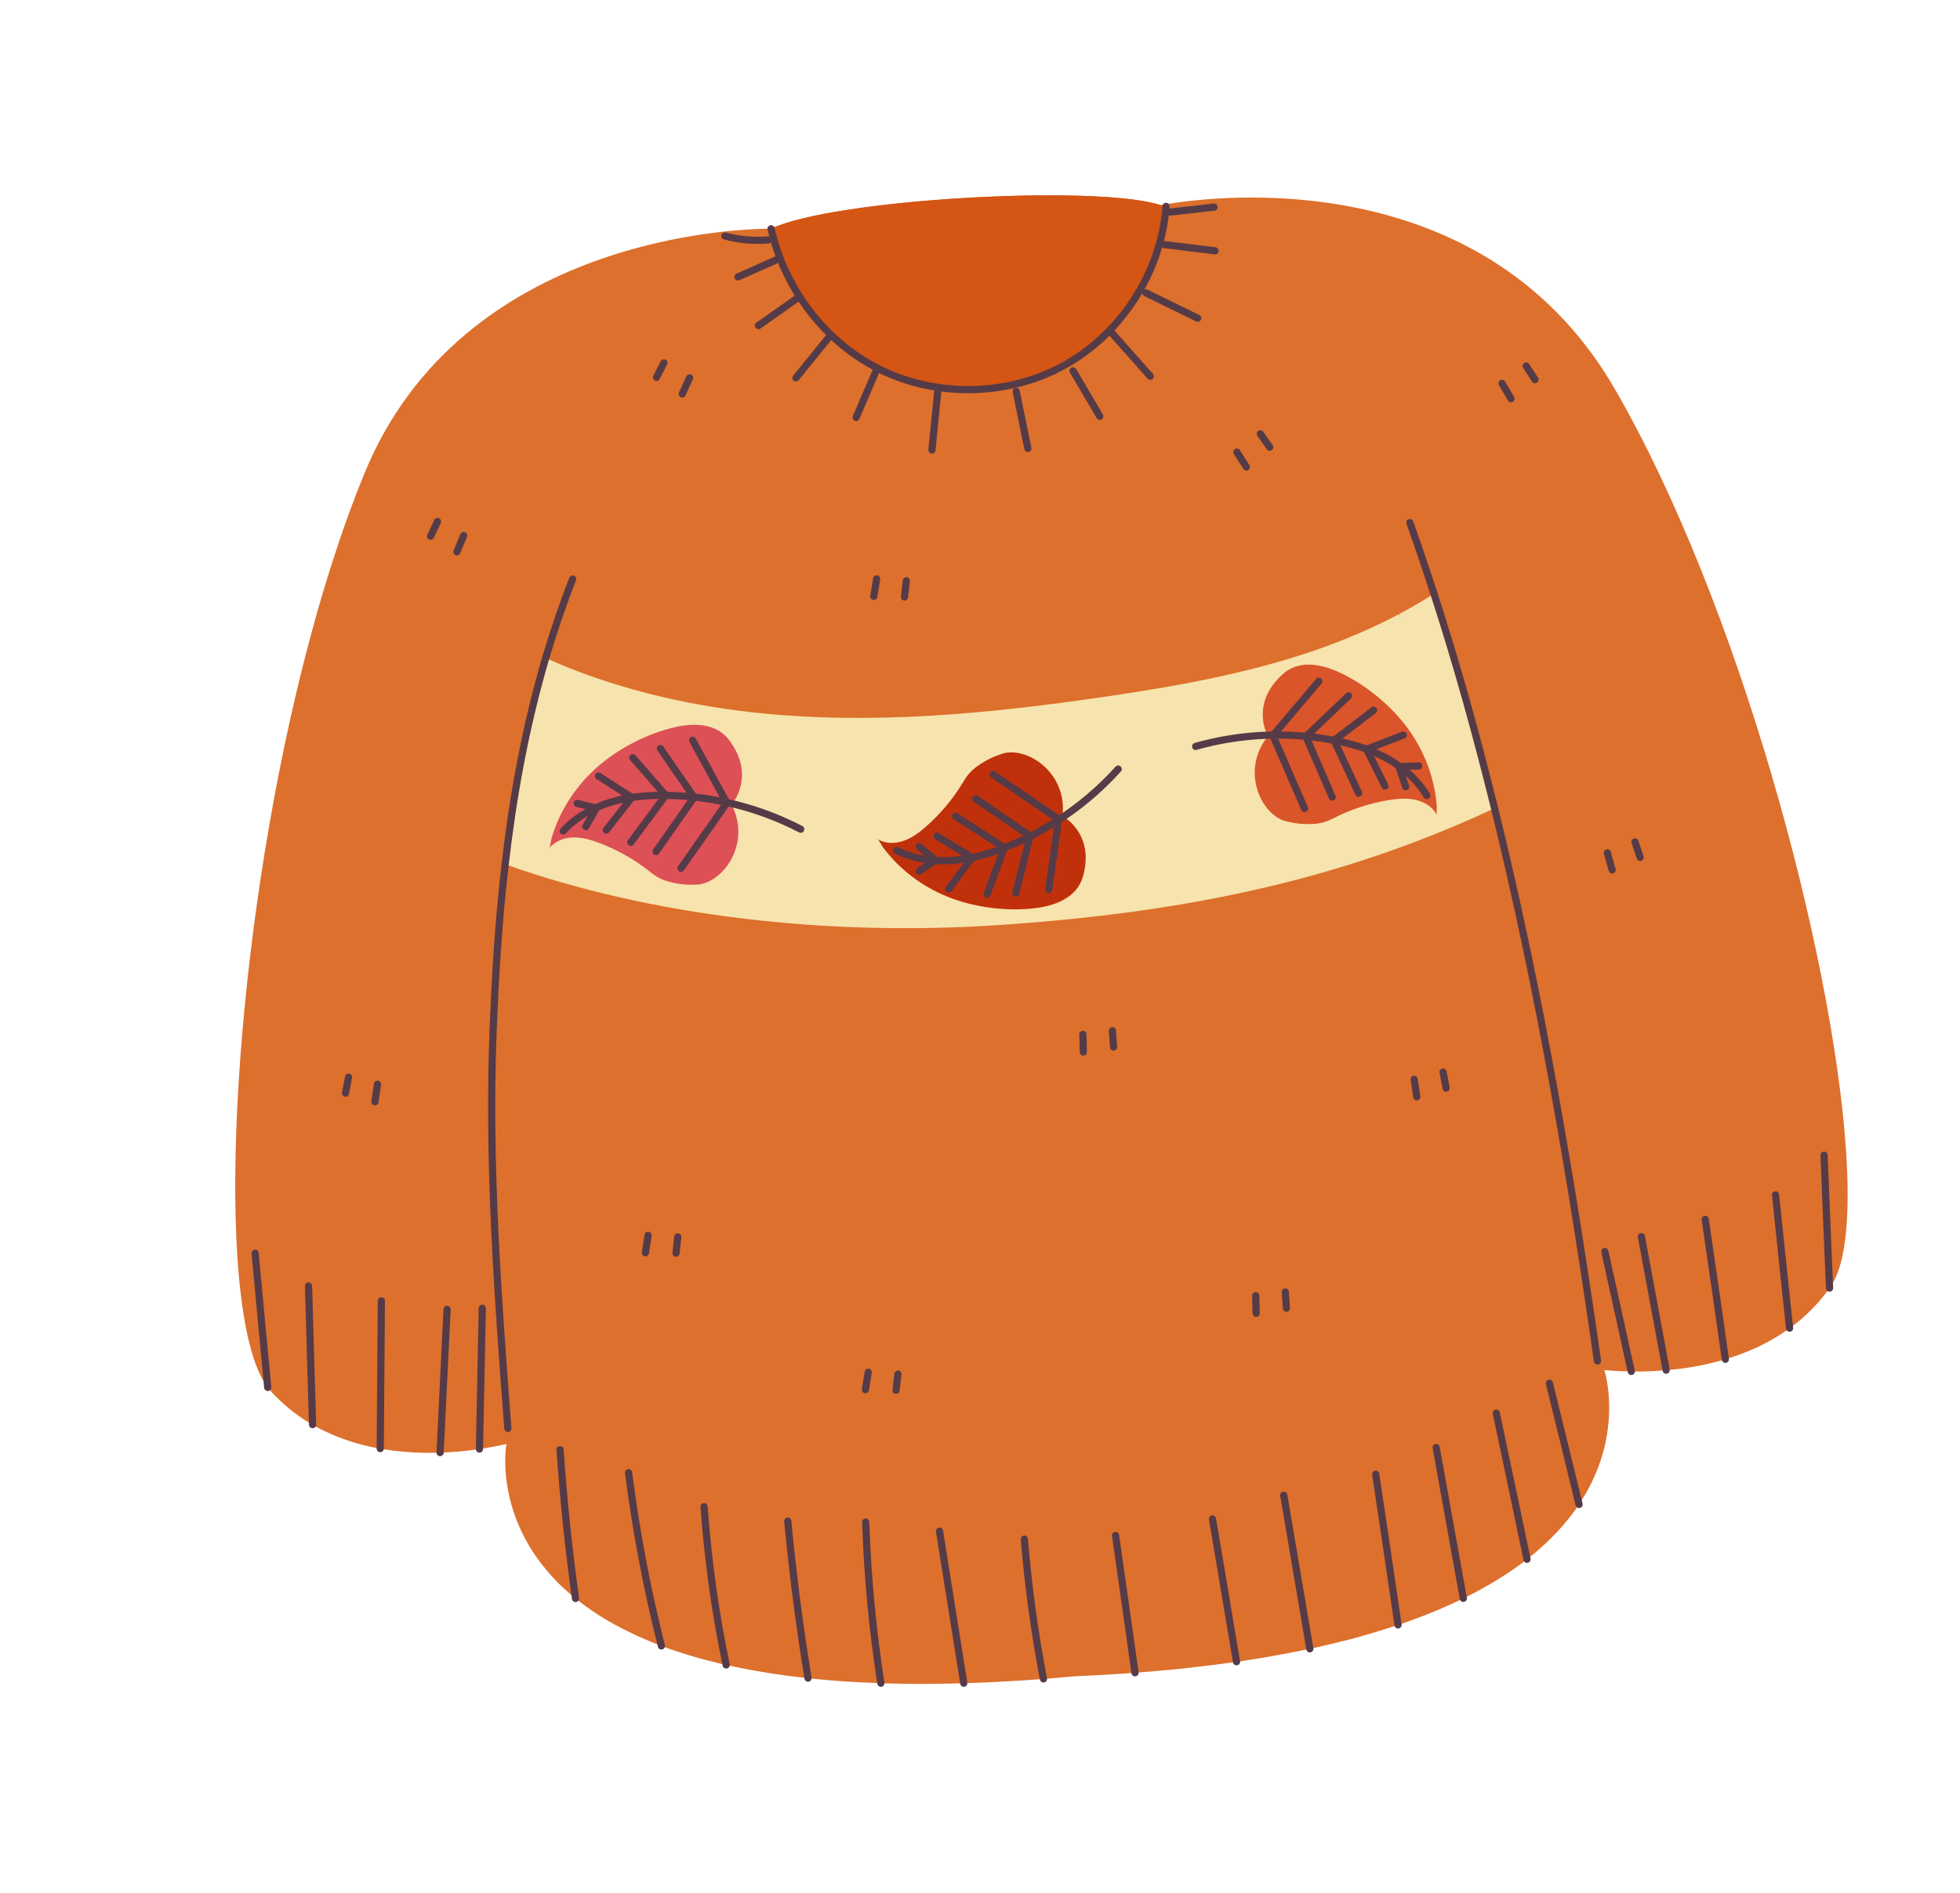
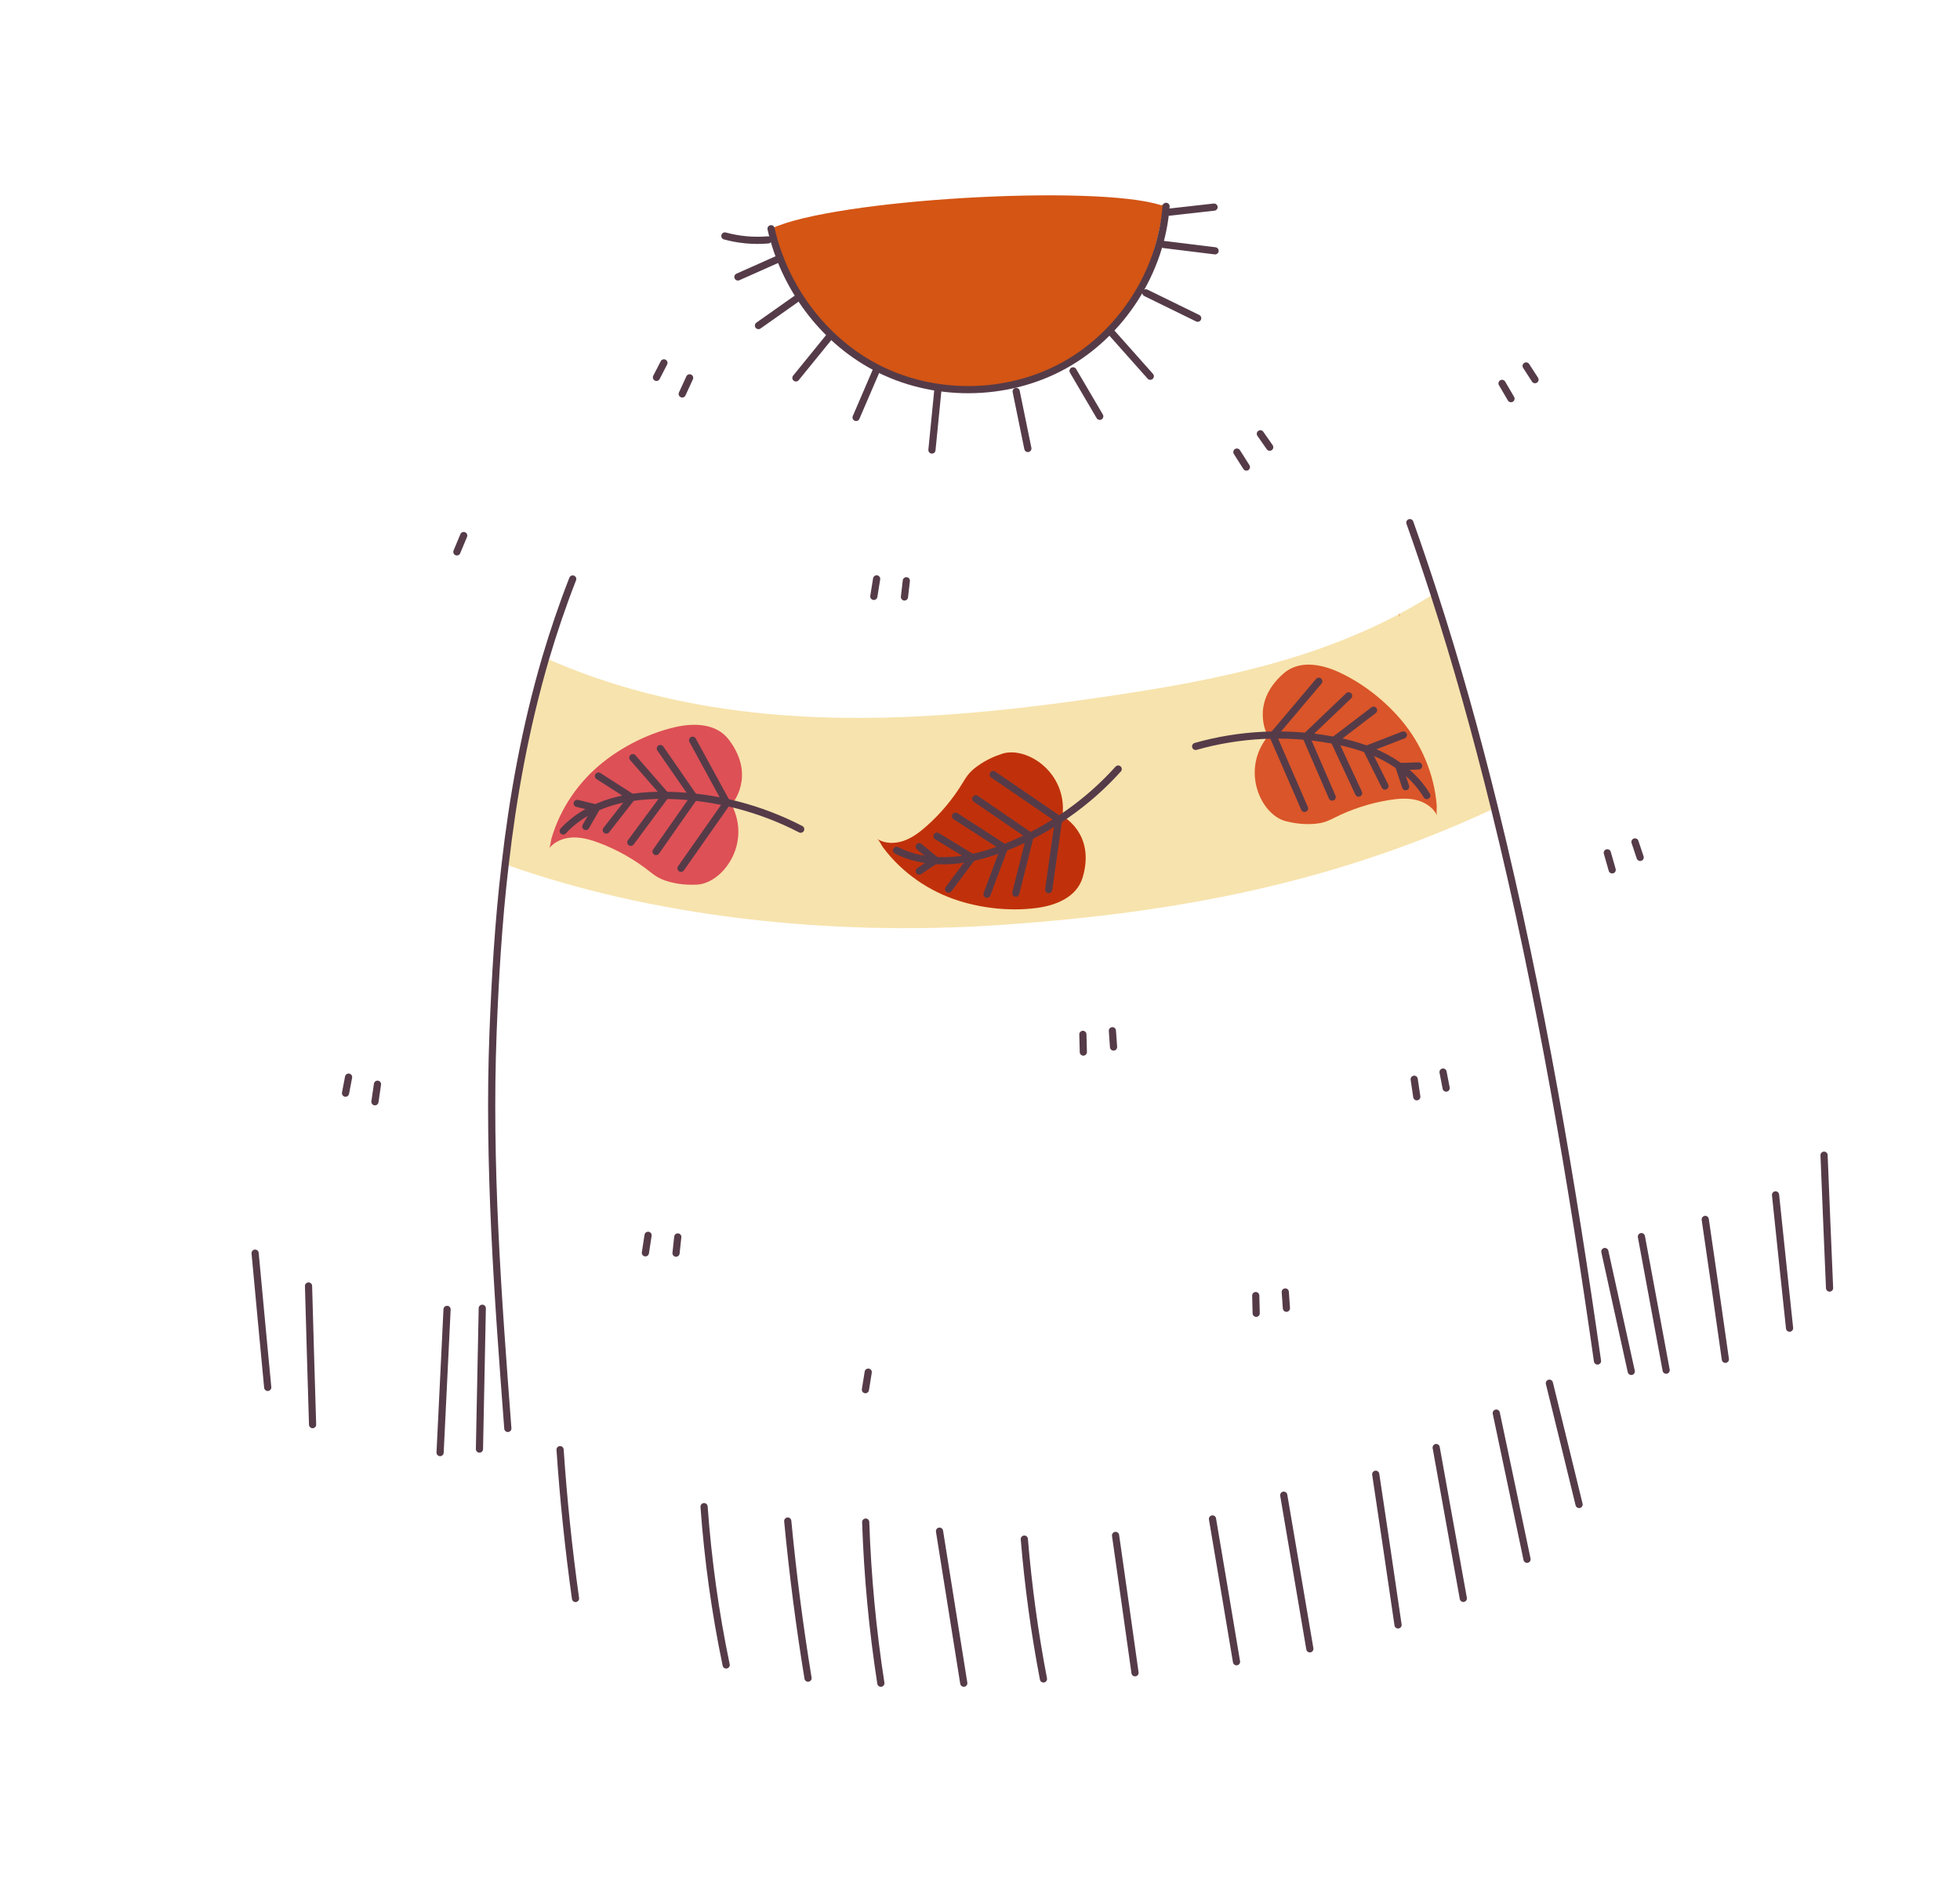
<svg xmlns="http://www.w3.org/2000/svg" width="500" height="483" viewBox="0 0 500 483" fill="none">
-   <path d="M470.893 293.136C471.028 295.172 471.143 297.138 471.223 299.062C471.717 312.198 470.608 322.144 467.563 327.347C467.43 327.609 467.268 327.854 467.105 328.099C466.977 328.285 466.849 328.47 466.715 328.632L466.722 328.656C465.634 330.182 464.475 331.625 463.255 332.934C460.178 336.3 456.708 339.038 452.993 341.233C451.383 342.215 449.718 343.086 448.028 343.861C445.443 345.076 442.79 346.03 440.14 346.807C439.468 347.036 438.759 347.223 438.074 347.404C436.35 347.86 434.608 348.246 432.923 348.565C430.228 349.076 427.561 349.403 425.033 349.591C423.903 349.714 422.784 349.782 421.712 349.838C419.847 349.953 418.082 349.965 416.458 349.94C416.357 349.941 416.256 349.943 416.149 349.92C413.495 349.915 411.128 349.758 409.259 349.57C409.259 349.57 411.644 356.672 409.837 366.651C409.194 370.333 407.963 374.374 405.853 378.621C404.993 380.34 403.986 382.072 402.831 383.818C401.641 385.623 400.273 387.426 398.704 389.231C397.31 390.838 395.761 392.435 394.035 394.029C392.654 395.304 391.173 396.58 389.554 397.817L389.56 397.841C387.215 399.674 384.609 401.476 381.735 403.221C380.19 404.161 378.567 405.096 376.844 406.032C375.691 406.64 374.514 407.255 373.302 407.828C369.276 409.803 364.852 411.706 359.934 413.462C358.879 413.868 357.788 414.232 356.649 414.609C356.065 414.789 355.44 415.005 354.832 415.191C351.623 416.242 348.271 417.23 344.711 418.197C343.028 418.618 341.275 419.056 339.515 419.471C337.784 419.904 335.994 420.302 334.151 420.688C331.664 421.22 329.069 421.73 326.415 422.204C324.737 422.547 323.017 422.826 321.249 423.117C315.976 424.006 310.434 424.74 304.541 425.389C302.832 425.614 301.11 425.792 299.335 425.958C296.181 426.262 292.92 426.544 289.552 426.803C289.528 426.809 289.528 426.809 289.504 426.816C287.817 426.933 286.059 427.07 284.265 427.166C280.885 427.378 277.421 427.562 273.85 427.723C273.063 427.805 272.253 427.893 271.43 427.934C269.684 428.118 267.926 428.254 266.216 428.378L266.192 428.385C260.965 428.782 255.962 429.07 251.095 429.296C249.342 429.356 247.612 429.409 245.859 429.469L245.836 429.475C240.748 429.633 235.884 429.682 231.22 429.628C229.442 429.593 227.664 429.558 225.933 429.51C225.524 429.492 225.115 429.474 224.706 429.456C219.406 429.291 214.401 428.998 209.684 428.553C208.468 428.446 207.299 428.325 206.124 428.181C205.531 428.136 204.932 428.067 204.356 427.992C199.015 427.384 194.062 426.622 189.469 425.69C188.008 425.419 186.611 425.106 185.244 424.811C184.817 424.722 184.359 424.616 183.931 424.527C178.319 423.182 173.268 421.663 168.723 419.959C168.021 419.69 167.318 419.421 166.638 419.146C164.624 418.315 162.657 417.47 160.826 416.565C155.852 414.192 151.651 411.589 148.093 408.841C147.65 408.503 147.237 408.183 146.818 407.839C145.182 406.528 143.688 405.18 142.319 403.824C142.319 403.824 142.319 403.824 142.312 403.801C125.706 387.069 129.19 368.434 129.19 368.434C127.359 368.868 124.977 369.321 122.305 369.725C122.257 369.737 122.18 369.733 122.133 369.745C120.507 369.998 118.768 370.206 116.915 370.368C113.459 370.676 109.627 370.805 105.631 370.599C103.911 370.498 102.155 370.356 100.381 370.143C96.932 369.717 93.462 369.017 90.023 367.956C88.261 367.412 86.475 366.773 84.735 366.02C80.777 364.338 76.978 362.109 73.472 359.17C71.943 357.882 70.43 356.463 69.028 354.888C68.824 354.689 68.637 354.461 68.444 354.209C68.402 354.144 68.336 354.086 68.287 353.997C64.666 349.194 62.301 339.586 61.034 326.68C60.854 324.757 60.691 322.804 60.556 320.767C57.253 270.269 69.052 179.059 92.976 120.776C117.971 59.86 189.695 58.369 196.212 58.363C196.538 58.352 196.692 58.362 196.692 58.362C212.481 50.799 279.545 46.978 296.179 52.356C296.179 52.356 296.392 52.3 296.83 52.234C304.395 50.839 377.193 39.083 411.974 99.294C443.497 153.874 467.418 242.658 470.893 293.136Z" fill="#DD702C" />
  <path d="M296.831 52.236C296.004 58.849 293.676 69.724 287.277 79.351C287.249 79.434 287.214 79.494 287.173 79.53C280.537 89.499 269.439 98.171 251.056 99.27C250.861 99.296 250.689 99.316 250.488 99.319C249.967 99.356 249.44 99.369 248.912 99.382C248.51 99.388 248.083 99.399 247.68 99.405C246.596 99.414 245.506 99.399 244.462 99.372C244.023 99.337 243.567 99.331 243.128 99.295C228.742 98.503 218.589 93.078 211.437 86.101C205.131 79.936 201.154 72.548 198.648 66.035C197.615 63.276 196.82 60.656 196.214 58.365C196.54 58.355 196.694 58.364 196.694 58.364C212.482 50.801 279.546 46.98 296.181 52.358C296.181 52.358 296.394 52.302 296.831 52.236Z" fill="#D45514" />
  <path d="M381.26 206.231C341.756 224.681 302.158 232.839 254.907 236.021C210.909 238.982 165.854 233.728 128.866 220.522C130.801 203.567 133.967 185.774 139.198 167.907C155.737 175.301 173.707 179.709 191.735 181.729C221.592 185.057 251.784 182.175 281.533 177.819C299.843 175.143 318.176 171.899 335.693 165.854C346.215 162.196 356.444 157.488 365.804 151.492C371.583 169.276 376.684 187.674 381.26 206.231Z" fill="#F7E3AD" />
  <path d="M356.905 156.604L356.946 157.215C356.951 157.282 357.053 157.278 357.048 157.211L357.008 156.6C357.003 156.535 356.901 156.54 356.905 156.604Z" fill="#DD702C" />
  <path d="M407.522 347.259C401.267 303.326 393.093 254.152 381.265 206.23C376.689 187.673 371.589 169.275 365.809 151.488C363.827 145.374 361.788 139.329 359.66 133.35" stroke="#553B48" stroke-width="1.832" stroke-miterlimit="10" stroke-linecap="round" />
  <path d="M323.453 187.851C323.453 187.851 318.637 179.631 327.367 171.893C331.365 168.352 336.982 169.428 341.428 171.448C348.249 174.545 354.887 179.981 359.273 186.042C361.608 189.268 363.445 192.853 364.7 196.629C365.328 198.517 365.81 200.452 366.135 202.415C366.303 203.435 366.429 204.463 366.512 205.494C366.566 206.175 366.344 207.522 366.625 208.118C365.637 206.024 363.488 204.645 361.235 204.106C358.983 203.567 356.62 203.768 354.333 204.138C349.443 204.929 344.679 206.485 340.264 208.727C338.215 209.767 336.981 210.119 334.691 210.24C332.438 210.358 330.186 210.082 328.005 209.525C321.648 207.904 316.397 196.54 323.453 187.851Z" fill="#DA5529" />
  <path d="M358 187.535L348.626 191.157L353.308 200.564" stroke="#553B48" stroke-width="1.832" stroke-miterlimit="10" stroke-linecap="round" />
  <path d="M350.396 181.215L340.325 188.906L346.585 202.366" stroke="#553B48" stroke-width="1.832" stroke-miterlimit="10" stroke-linecap="round" />
  <path d="M344.035 177.536L333.157 187.937L339.848 203.38" stroke="#553B48" stroke-width="1.832" stroke-miterlimit="10" stroke-linecap="round" />
  <path d="M332.789 206.261L324.72 187.681L336.429 173.821" stroke="#553B48" stroke-width="1.832" stroke-miterlimit="10" stroke-linecap="round" />
  <path d="M305.011 190.446C316.136 187.282 327.983 186.69 339.369 188.726C344.184 189.588 348.955 190.928 353.278 193.216C357.6 195.504 361.473 198.787 363.981 202.985" stroke="#553B48" stroke-width="1.832" stroke-miterlimit="10" stroke-linecap="round" />
  <path d="M361.891 195.425L356.887 195.594L358.577 200.721" stroke="#553B48" stroke-width="1.832" stroke-miterlimit="10" stroke-linecap="round" />
  <path d="M186.62 205.297C186.62 205.297 193.019 198.176 185.987 188.799C182.767 184.506 177.022 184.434 172.236 185.524C164.895 187.196 157.265 191.211 151.723 196.29C148.774 198.994 146.242 202.153 144.243 205.618C143.245 207.35 142.38 209.158 141.663 211.026C141.291 211.996 140.96 212.981 140.671 213.979C140.481 214.639 140.427 216.01 140.029 216.54C141.424 214.677 143.818 213.753 146.143 213.679C148.468 213.604 150.754 214.278 152.93 215.102C157.585 216.868 161.958 219.359 165.853 222.458C167.661 223.895 168.804 224.49 171.035 225.069C173.227 225.639 175.5 225.824 177.761 225.716C184.354 225.401 191.812 215.274 186.62 205.297Z" fill="#DD5056" />
  <path d="M152.677 198.015L161.174 203.472L154.669 211.788" stroke="#553B48" stroke-width="1.832" stroke-miterlimit="10" stroke-linecap="round" />
  <path d="M161.438 193.327L169.801 202.928L160.922 214.917" stroke="#553B48" stroke-width="1.832" stroke-miterlimit="10" stroke-linecap="round" />
  <path d="M168.453 190.989L177.065 203.425L167.362 217.275" stroke="#553B48" stroke-width="1.832" stroke-miterlimit="10" stroke-linecap="round" />
  <path d="M173.724 221.537L185.414 204.874L176.682 188.87" stroke="#553B48" stroke-width="1.832" stroke-miterlimit="10" stroke-linecap="round" />
  <path d="M204.257 211.572C193.943 206.215 182.401 203.242 170.781 202.95C165.867 202.828 160.902 203.184 156.186 204.563C151.469 205.942 146.995 208.392 143.677 212.022" stroke="#553B48" stroke-width="1.832" stroke-miterlimit="10" stroke-linecap="round" />
  <path d="M147.254 204.992L152.147 206.169L149.447 210.876" stroke="#553B48" stroke-width="1.832" stroke-miterlimit="10" stroke-linecap="round" />
  <path d="M271.039 208.23C271.039 208.23 279.481 212.619 276.213 223.804C274.716 228.925 269.394 230.998 264.562 231.655C257.147 232.664 248.644 231.593 241.714 228.8C238.026 227.315 234.566 225.261 231.494 222.733C229.96 221.471 228.524 220.09 227.205 218.602C226.52 217.828 225.866 217.028 225.25 216.198C224.842 215.652 224.313 214.394 223.759 214.038C225.708 215.284 228.256 215.307 230.448 214.565C232.639 213.824 234.531 212.396 236.267 210.868C239.981 207.601 243.18 203.752 245.724 199.509C246.904 197.539 247.761 196.587 249.633 195.268C251.476 193.971 253.525 193.007 255.665 192.317C261.907 190.312 272.386 197.132 271.039 208.23Z" fill="#C0310B" />
  <path d="M241.988 226.859L247.989 218.816L239.029 213.348" stroke="#553B48" stroke-width="1.832" stroke-miterlimit="10" stroke-linecap="round" />
  <path d="M251.784 228.16L256.213 216.304L243.762 208.25" stroke="#553B48" stroke-width="1.832" stroke-miterlimit="10" stroke-linecap="round" />
  <path d="M259.125 227.89L262.792 213.309L248.926 203.811" stroke="#553B48" stroke-width="1.832" stroke-miterlimit="10" stroke-linecap="round" />
  <path d="M253.359 197.621L270.057 209.042L267.524 226.986" stroke="#553B48" stroke-width="1.832" stroke-miterlimit="10" stroke-linecap="round" />
  <path d="M285.253 196.227C277.527 204.816 267.824 211.616 257.115 215.945C252.586 217.775 247.841 219.18 242.969 219.542C238.096 219.903 233.078 219.187 228.724 216.971" stroke="#553B48" stroke-width="1.832" stroke-miterlimit="10" stroke-linecap="round" />
  <path d="M234.505 222.265L238.647 219.461L234.491 216.025" stroke="#553B48" stroke-width="1.832" stroke-miterlimit="10" stroke-linecap="round" />
  <path d="M146.099 147.73C143.474 154.436 141.198 161.181 139.202 167.907C133.969 185.775 130.805 203.568 128.87 220.522C127.092 235.616 126.303 250.014 125.784 263.266C124.477 297.037 127.002 330.801 129.55 364.467" stroke="#553B48" stroke-width="1.832" stroke-miterlimit="10" stroke-linecap="round" />
  <path d="M146.814 407.851C145.056 395.257 143.731 382.569 142.878 369.882" stroke="#553B48" stroke-width="1.832" stroke-miterlimit="10" stroke-linecap="round" />
-   <path d="M168.723 419.967C165.046 405.43 162.261 390.644 160.349 375.769" stroke="#553B48" stroke-width="1.832" stroke-miterlimit="10" stroke-linecap="round" />
  <path d="M179.609 384.421C180.584 397.981 182.467 411.507 185.249 424.818" stroke="#553B48" stroke-width="1.832" stroke-miterlimit="10" stroke-linecap="round" />
  <path d="M206.133 428.183C203.952 414.895 202.235 401.512 200.955 388.099" stroke="#553B48" stroke-width="1.832" stroke-miterlimit="10" stroke-linecap="round" />
  <path d="M224.708 429.475C222.599 415.867 221.3 402.144 220.842 388.362" stroke="#553B48" stroke-width="1.832" stroke-miterlimit="10" stroke-linecap="round" />
  <path d="M245.86 429.467C243.798 416.546 241.734 403.596 239.67 390.676" stroke="#553B48" stroke-width="1.832" stroke-miterlimit="10" stroke-linecap="round" />
  <path d="M266.188 428.382C263.919 416.575 262.3 404.662 261.307 392.705" stroke="#553B48" stroke-width="1.832" stroke-miterlimit="10" stroke-linecap="round" />
  <path d="M289.545 426.809C287.909 415.115 286.247 403.456 284.581 391.765" stroke="#553B48" stroke-width="1.832" stroke-miterlimit="10" stroke-linecap="round" />
  <path d="M315.435 423.996C313.426 411.858 311.353 399.724 309.308 387.557" stroke="#553B48" stroke-width="1.832" stroke-miterlimit="10" stroke-linecap="round" />
  <path d="M334.144 420.697C331.915 407.631 329.686 394.566 327.487 381.499" stroke="#553B48" stroke-width="1.832" stroke-miterlimit="10" stroke-linecap="round" />
  <path d="M356.645 414.601C354.777 401.793 352.877 388.957 350.95 376.155" stroke="#553B48" stroke-width="1.832" stroke-miterlimit="10" stroke-linecap="round" />
  <path d="M373.295 407.826C370.987 394.986 368.679 382.177 366.371 369.337" stroke="#553B48" stroke-width="1.832" stroke-miterlimit="10" stroke-linecap="round" />
  <path d="M389.549 397.853C386.953 385.407 384.329 372.997 381.702 360.555" stroke="#553B48" stroke-width="1.832" stroke-miterlimit="10" stroke-linecap="round" />
  <path d="M402.827 383.869C400.313 373.555 397.798 363.238 395.251 352.925" stroke="#553B48" stroke-width="1.832" stroke-miterlimit="10" stroke-linecap="round" />
  <path d="M465.321 294.748C465.766 306.05 466.247 317.349 466.725 328.649" stroke="#553B48" stroke-width="1.832" stroke-miterlimit="10" stroke-linecap="round" />
  <path d="M456.522 338.878C455.32 327.565 454.117 316.219 452.944 304.873" stroke="#553B48" stroke-width="1.832" stroke-miterlimit="10" stroke-linecap="round" />
  <path d="M440.142 346.823C438.461 334.913 436.748 323.005 435.009 311.131" stroke="#553B48" stroke-width="1.832" stroke-miterlimit="10" stroke-linecap="round" />
  <path d="M425.038 349.6C422.925 338.252 420.842 326.904 418.726 315.527" stroke="#553B48" stroke-width="1.832" stroke-miterlimit="10" stroke-linecap="round" />
  <path d="M416.138 349.917C413.882 339.709 411.656 329.5 409.401 319.325" stroke="#553B48" stroke-width="1.832" stroke-miterlimit="10" stroke-linecap="round" />
  <path d="M68.297 353.996C67.215 342.58 66.132 331.165 65.082 319.746" stroke="#553B48" stroke-width="1.832" stroke-miterlimit="10" stroke-linecap="round" />
  <path d="M78.707 328.123C79.029 339.904 79.385 351.714 79.74 363.494" stroke="#553B48" stroke-width="1.832" stroke-miterlimit="10" stroke-linecap="round" />
-   <path d="M97.287 331.926C97.192 344.49 97.095 357.052 97 369.615" stroke="#553B48" stroke-width="1.832" stroke-miterlimit="10" stroke-linecap="round" />
  <path d="M114.047 334.094C113.453 346.251 112.86 358.439 112.269 370.626" stroke="#553B48" stroke-width="1.832" stroke-miterlimit="10" stroke-linecap="round" />
  <path d="M123.03 333.801C122.77 345.779 122.54 357.755 122.31 369.73" stroke="#553B48" stroke-width="1.832" stroke-miterlimit="10" stroke-linecap="round" />
  <path d="M196.7 58.364C200.012 73.106 209.75 86.391 223.065 93.534C237.854 101.467 256.654 101.373 271.362 93.289C286.071 85.208 296.23 69.387 297.463 52.651" stroke="#553B48" stroke-width="1.832" stroke-miterlimit="10" stroke-linecap="round" />
  <path d="M262.209 114.43C261.216 109.578 260.223 104.726 259.229 99.872" stroke="#553B48" stroke-width="1.832" stroke-miterlimit="10" stroke-linecap="round" />
  <path d="M280.545 106.223C278.276 102.356 276.007 98.488 273.738 94.621" stroke="#553B48" stroke-width="1.832" stroke-miterlimit="10" stroke-linecap="round" />
  <path d="M293.439 95.996C290.15 92.296 286.859 88.597 283.57 84.897" stroke="#553B48" stroke-width="1.832" stroke-miterlimit="10" stroke-linecap="round" />
  <path d="M305.53 81.191C301.122 79.031 296.716 76.874 292.309 74.715" stroke="#553B48" stroke-width="1.832" stroke-miterlimit="10" stroke-linecap="round" />
  <path d="M309.966 63.996C305.598 63.458 301.23 62.918 296.863 62.381" stroke="#553B48" stroke-width="1.832" stroke-miterlimit="10" stroke-linecap="round" />
  <path d="M237.739 114.822C238.238 109.775 238.737 104.729 239.237 99.684" stroke="#553B48" stroke-width="1.832" stroke-miterlimit="10" stroke-linecap="round" />
  <path d="M218.392 106.511C220.081 102.582 221.771 98.653 223.462 94.723" stroke="#553B48" stroke-width="1.832" stroke-miterlimit="10" stroke-linecap="round" />
  <path d="M203.042 96.42C205.898 92.905 208.756 89.392 211.611 85.877" stroke="#553B48" stroke-width="1.832" stroke-miterlimit="10" stroke-linecap="round" />
  <path d="M193.487 83.067C196.686 80.81 199.887 78.553 203.085 76.297" stroke="#553B48" stroke-width="1.832" stroke-miterlimit="10" stroke-linecap="round" />
  <path d="M188.244 70.664C191.814 69.076 195.383 67.487 198.952 65.896" stroke="#553B48" stroke-width="1.832" stroke-miterlimit="10" stroke-linecap="round" />
  <path d="M309.706 52.846C305.642 53.302 301.579 53.758 297.512 54.213" stroke="#553B48" stroke-width="1.832" stroke-miterlimit="10" stroke-linecap="round" />
  <path d="M184.918 60.205C188.5 61.185 192.254 61.526 195.953 61.209" stroke="#553B48" stroke-width="1.832" stroke-miterlimit="10" stroke-linecap="round" />
  <path d="M383.172 97.818C383.933 99.118 384.696 100.419 385.457 101.719" stroke="#553B48" stroke-width="1.832" stroke-miterlimit="10" stroke-linecap="round" />
  <path d="M389.32 93.371C390.073 94.536 390.829 95.701 391.582 96.866" stroke="#553B48" stroke-width="1.832" stroke-miterlimit="10" stroke-linecap="round" />
  <path d="M360.764 275.369C360.984 276.86 361.206 278.35 361.426 279.841" stroke="#553B48" stroke-width="1.832" stroke-miterlimit="10" stroke-linecap="round" />
  <path d="M368.127 273.539C368.392 274.902 368.654 276.266 368.918 277.628" stroke="#553B48" stroke-width="1.832" stroke-miterlimit="10" stroke-linecap="round" />
  <path d="M315.535 115.35C316.342 116.622 317.148 117.894 317.958 119.169" stroke="#553B48" stroke-width="1.832" stroke-miterlimit="10" stroke-linecap="round" />
  <path d="M321.52 110.688C322.314 111.827 323.11 112.963 323.904 114.102" stroke="#553B48" stroke-width="1.832" stroke-miterlimit="10" stroke-linecap="round" />
  <path d="M165.325 315.189C165.098 316.68 164.87 318.17 164.642 319.658" stroke="#553B48" stroke-width="1.832" stroke-miterlimit="10" stroke-linecap="round" />
  <path d="M172.902 315.605C172.754 316.986 172.603 318.365 172.456 319.746" stroke="#553B48" stroke-width="1.832" stroke-miterlimit="10" stroke-linecap="round" />
  <path d="M276.245 263.918C276.282 265.424 276.323 266.932 276.36 268.439" stroke="#553B48" stroke-width="1.832" stroke-miterlimit="10" stroke-linecap="round" />
  <path d="M283.775 262.995C283.871 264.38 283.967 265.765 284.066 267.149" stroke="#553B48" stroke-width="1.832" stroke-miterlimit="10" stroke-linecap="round" />
  <path d="M320.343 330.567C320.38 332.073 320.42 333.581 320.457 335.087" stroke="#553B48" stroke-width="1.832" stroke-miterlimit="10" stroke-linecap="round" />
  <path d="M327.877 329.646C327.973 331.03 328.069 332.415 328.167 333.799" stroke="#553B48" stroke-width="1.832" stroke-miterlimit="10" stroke-linecap="round" />
  <path d="M221.485 350.111C221.247 351.599 221.006 353.088 220.768 354.576" stroke="#553B48" stroke-width="1.832" stroke-miterlimit="10" stroke-linecap="round" />
-   <path d="M229.063 350.588C228.904 351.967 228.744 353.346 228.585 354.724" stroke="#553B48" stroke-width="1.832" stroke-miterlimit="10" stroke-linecap="round" />
  <path d="M223.629 147.705C223.391 149.193 223.151 150.681 222.913 152.17" stroke="#553B48" stroke-width="1.832" stroke-miterlimit="10" stroke-linecap="round" />
  <path d="M231.207 148.182C231.049 149.56 230.888 150.94 230.73 152.318" stroke="#553B48" stroke-width="1.832" stroke-miterlimit="10" stroke-linecap="round" />
  <path d="M410.027 217.598C410.441 219.047 410.857 220.496 411.271 221.946" stroke="#553B48" stroke-width="1.832" stroke-miterlimit="10" stroke-linecap="round" />
  <path d="M417.086 214.816C417.528 216.132 417.967 217.449 418.409 218.765" stroke="#553B48" stroke-width="1.832" stroke-miterlimit="10" stroke-linecap="round" />
  <path d="M118.294 136.642C117.713 138.034 117.132 139.423 116.551 140.815" stroke="#553B48" stroke-width="1.832" stroke-miterlimit="10" stroke-linecap="round" />
-   <path d="M111.608 133.059C111.018 134.315 110.425 135.571 109.835 136.826" stroke="#553B48" stroke-width="1.832" stroke-miterlimit="10" stroke-linecap="round" />
  <path d="M175.924 96.405C175.296 97.774 174.665 99.144 174.037 100.513" stroke="#553B48" stroke-width="1.832" stroke-miterlimit="10" stroke-linecap="round" />
  <path d="M169.366 92.586C168.733 93.82 168.097 95.055 167.463 96.289" stroke="#553B48" stroke-width="1.832" stroke-miterlimit="10" stroke-linecap="round" />
  <path d="M96.296 276.638C96.08 278.131 95.863 279.621 95.646 281.114" stroke="#553B48" stroke-width="1.832" stroke-miterlimit="10" stroke-linecap="round" />
  <path d="M88.924 274.831C88.663 276.193 88.405 277.558 88.144 278.921" stroke="#553B48" stroke-width="1.832" stroke-miterlimit="10" stroke-linecap="round" />
</svg>